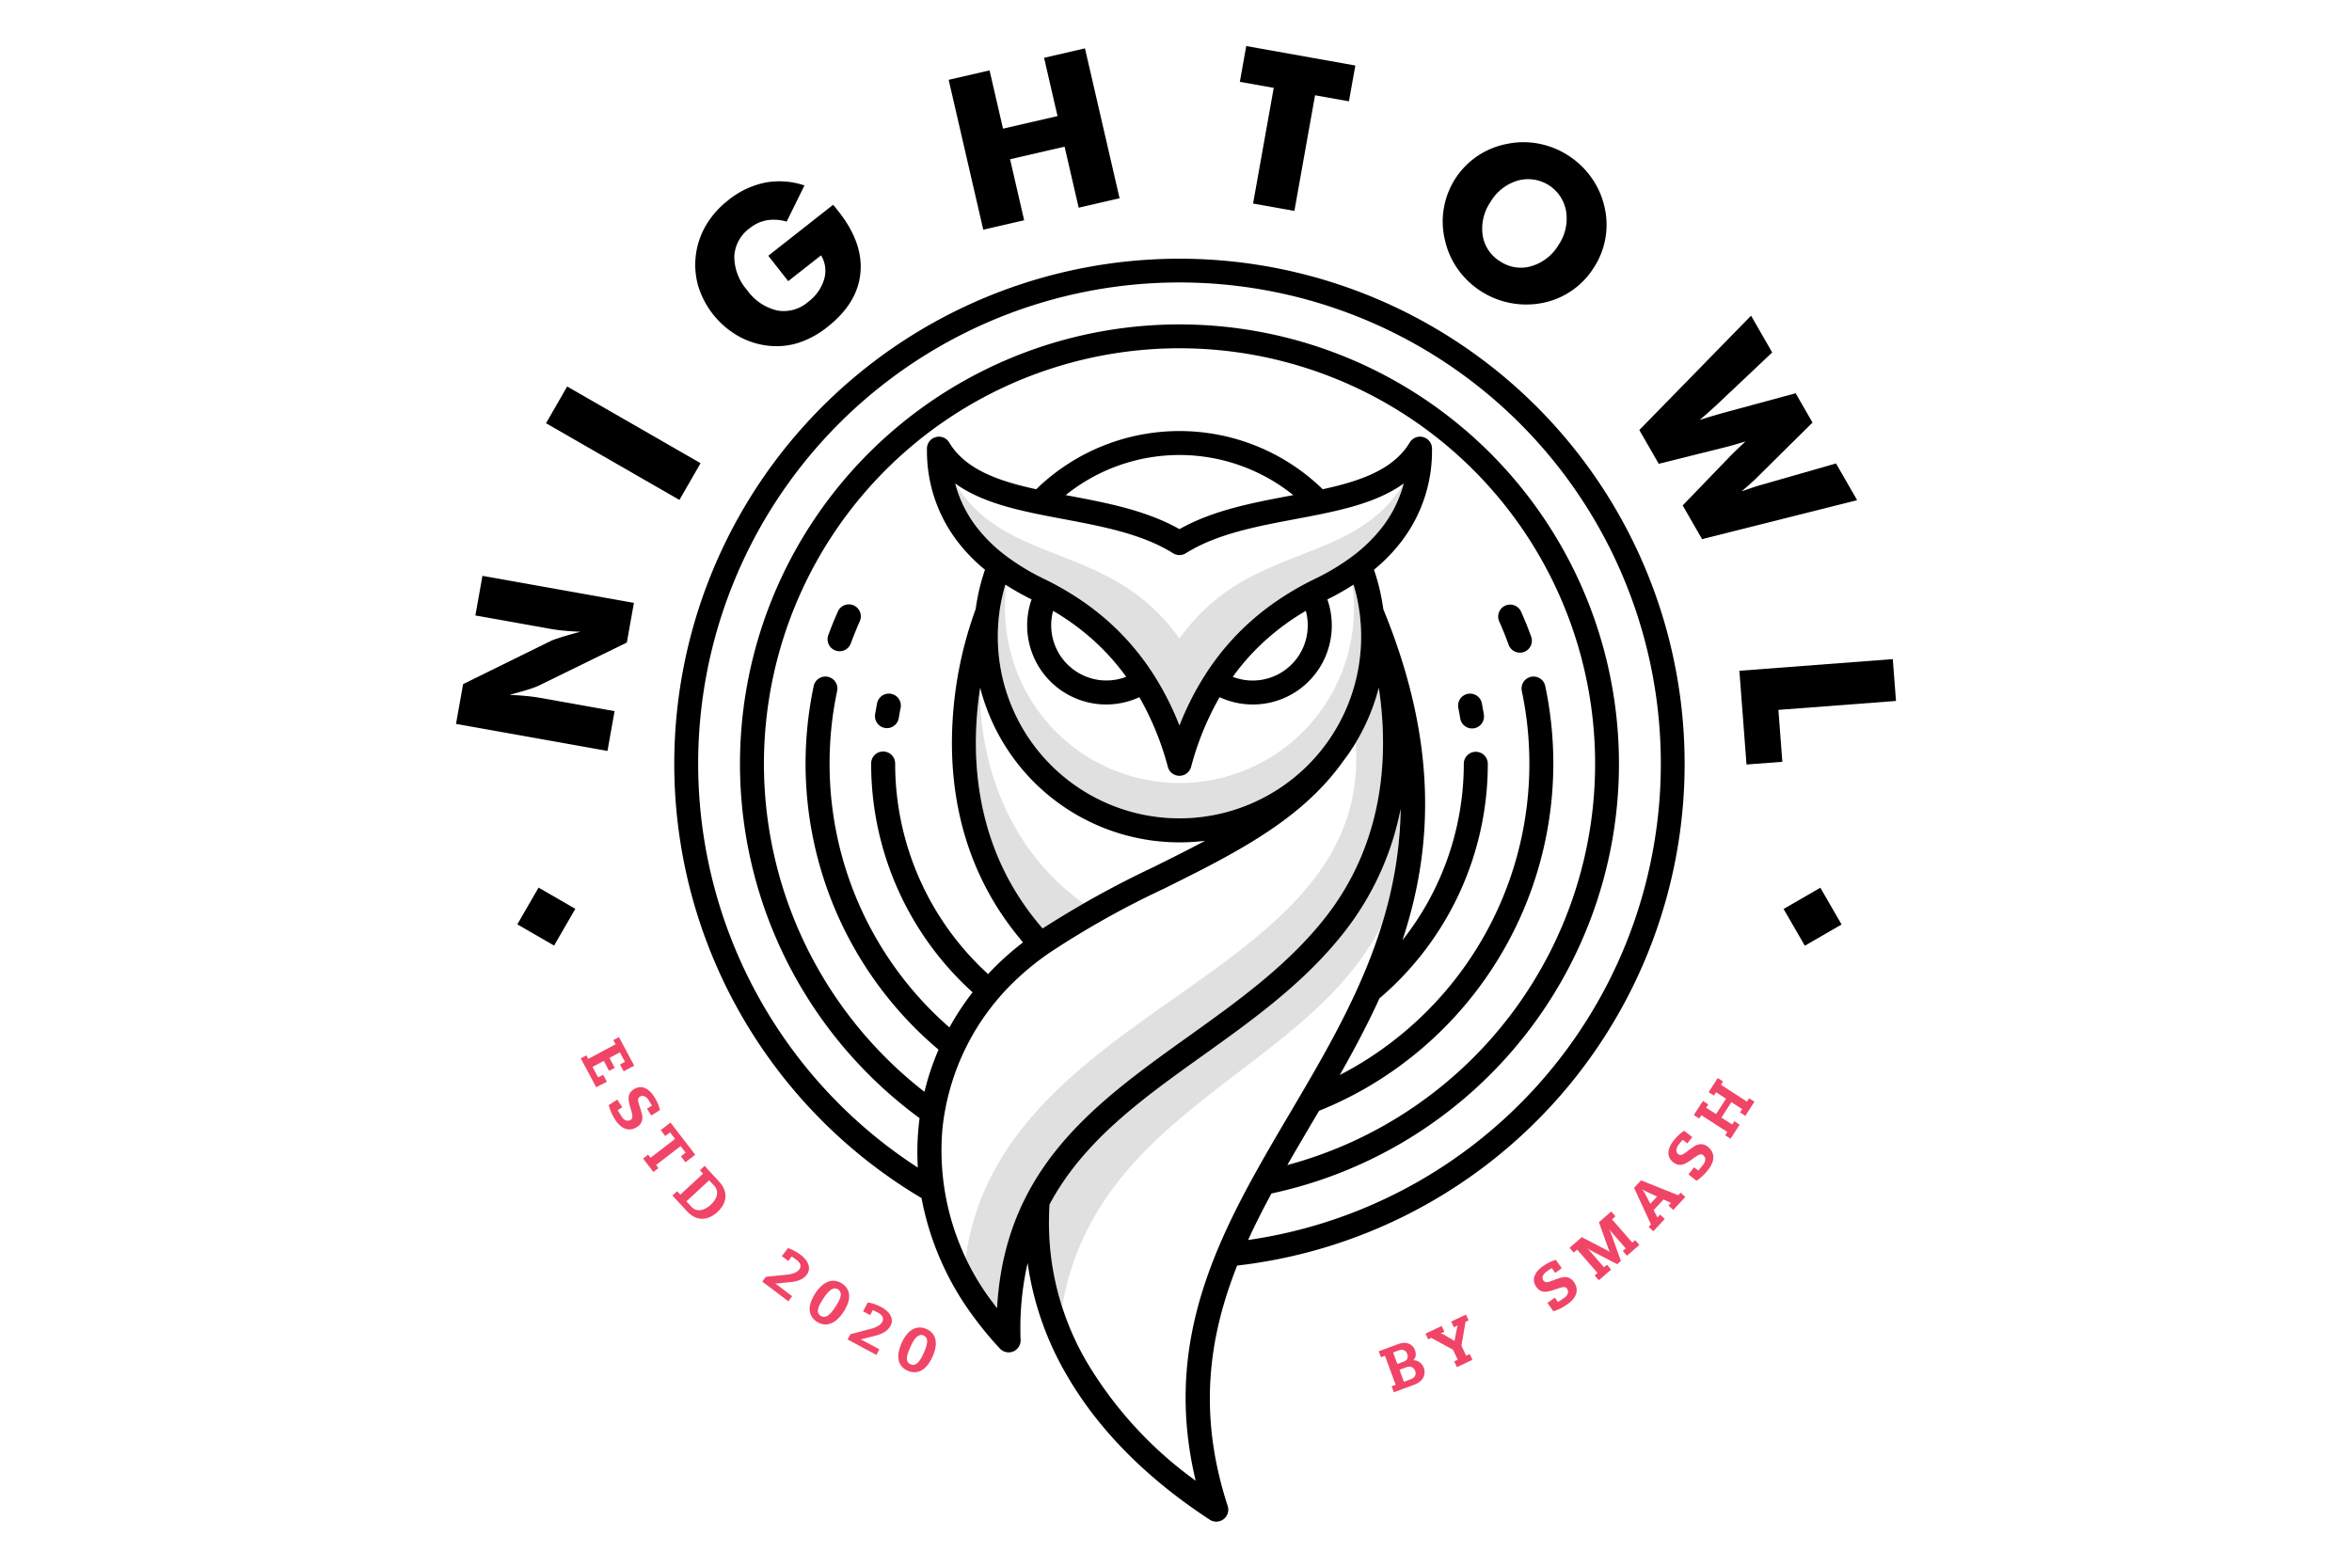
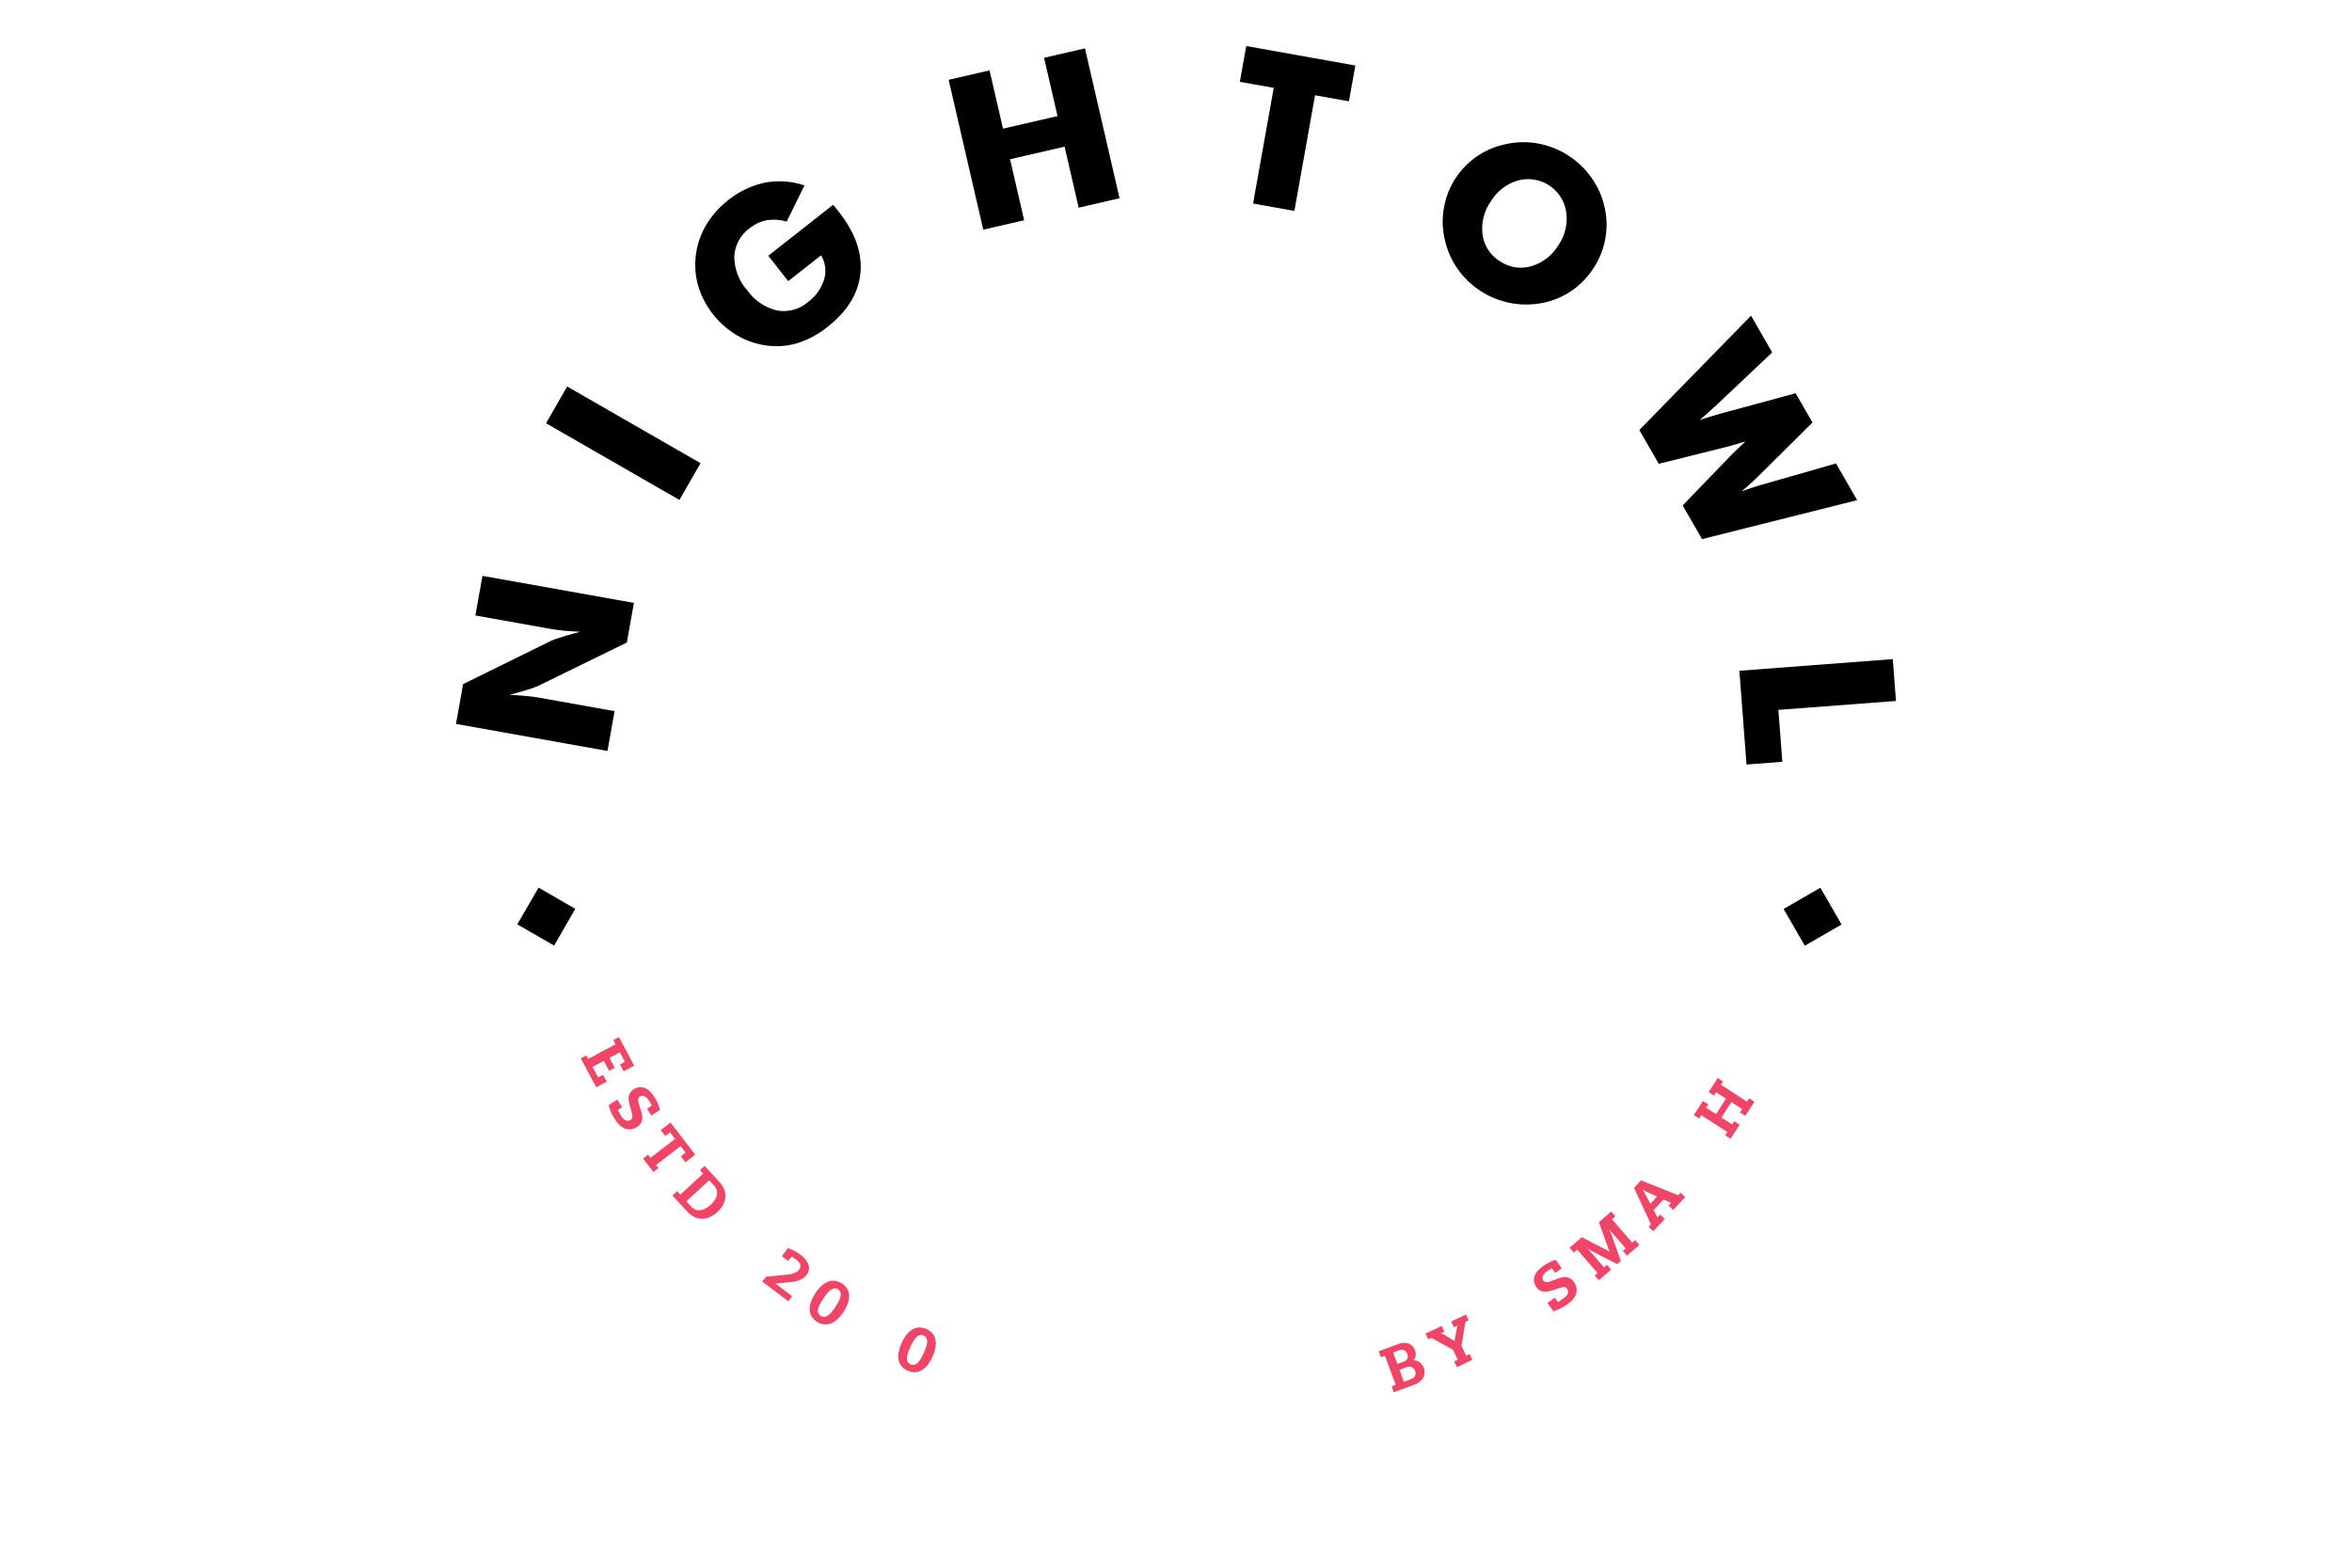
<svg xmlns="http://www.w3.org/2000/svg" id="Camada_1" data-name="Camada 1" viewBox="0 0 300 200">
  <defs>
    <style>.cls-1{fill:#f14568;}.cls-2{fill:#666;opacity:0.2;}</style>
  </defs>
  <path class="cls-1" d="M76.291,137.441l.643-.316.47.878-1.359.699-1.968-3.679.716-.383.24.449,3.482-1.863-.285-.533.716-.384,1.949,3.644-1.348.721-.47-.877.632-.339-.646-1.207-1.327.71.68,1.27-.723.387-.68-1.27-1.433.766Z" />
  <path class="cls-1" d="M83.147,141.05c-.055-.103-.115-.212-.181-.324s-.137-.227-.211-.342a1.579,1.579,0,0,0-.315-.371,1,1,0,0,0-.304-.178.571.571,0,0,0-.273-.027.591.591,0,0,0-.229.086.495.495,0,0,0-.182.188.544.544,0,0,0-.061.229.867.867,0,0,0,.026.254c.021.087.045.176.072.266l.204.655q.093.29.173.599a2.003,2.003,0,0,1,.065.607,1.334,1.334,0,0,1-.168.577,1.475,1.475,0,0,1-.513.511,1.923,1.923,0,0,1-.689.283,1.521,1.521,0,0,1-.715-.036,1.972,1.972,0,0,1-.71-.395,3.474,3.474,0,0,1-.673-.794,7.193,7.193,0,0,1-.46-.831,5.944,5.944,0,0,1-.362-1.017l1.098-.708.63.978-.575.371c.083.148.163.284.24.408s.16.256.249.395a1.096,1.096,0,0,0,.589.516.694.694,0,0,0,.576-.092.522.522,0,0,0,.148-.138.405.405,0,0,0,.062-.206,1.638,1.638,0,0,0-.02-.318,3.385,3.385,0,0,0-.112-.468l-.174-.607a4.545,4.545,0,0,1-.158-.752,1.766,1.766,0,0,1,.022-.582,1.131,1.131,0,0,1,.217-.457,1.72,1.72,0,0,1,.427-.375,1.641,1.641,0,0,1,.599-.239,1.388,1.388,0,0,1,.651.04,1.874,1.874,0,0,1,.67.378,3.382,3.382,0,0,1,.656.775,6.094,6.094,0,0,1,.471.876,4.5,4.5,0,0,1,.274.822l-1.098.708-.557-.863Z" />
  <path class="cls-1" d="M87.452,147.053l-.641-.833-3.13,2.407.306.398-.644.495-1.32-1.717.644-.495.306.398,3.131-2.408-.641-.833-.606.466-.583-.757,1.25-.962,3.155,4.104-1.25.961-.583-.758Z" />
  <path class="cls-1" d="M86.37,151.969l.405.439,2.904-2.678-.405-.439.597-.551,1.868,2.025a3.099,3.099,0,0,1,.631.979,2.288,2.288,0,0,1,.157.998,2.442,2.442,0,0,1-.293.974,3.748,3.748,0,0,1-1.683,1.552,2.462,2.462,0,0,1-1.0.219,2.248,2.248,0,0,1-.985-.234,3.073,3.073,0,0,1-.923-.708L85.773,152.52Zm1.802,1.967a1.393,1.393,0,0,0,.554.383,1.306,1.306,0,0,0,.623.065,1.952,1.952,0,0,0,.657-.222,3.139,3.139,0,0,0,.65-.47,3.037,3.037,0,0,0,.515-.605,1.902,1.902,0,0,0,.265-.629,1.31,1.31,0,0,0-.017-.623,1.395,1.395,0,0,0-.337-.583l-.621-.673-2.91,2.682Z" />
  <path class="cls-1" d="M98.899,163.773c.078.046.158.099.24.157s.159.115.231.17l1.669,1.265-.49.647L97.23,163.497l.461-.608,2.596-.262a3.62,3.62,0,0,0,1.043-.229,1.394,1.394,0,0,0,.591-.411.97.97,0,0,0,.153-.288.615.615,0,0,0,.018-.307.825.825,0,0,0-.153-.326,1.729,1.729,0,0,0-.351-.341c-.11-.083-.214-.159-.312-.227s-.198-.133-.297-.195l-.433.571-.818-.62.774-1.022a4.545,4.545,0,0,1,.781.322,5.617,5.617,0,0,1,.819.52,3.351,3.351,0,0,1,.72.711,1.982,1.982,0,0,1,.328.688,1.325,1.325,0,0,1,.002.631,1.509,1.509,0,0,1-.263.545,2.106,2.106,0,0,1-.751.59,3.82,3.82,0,0,1-1.322.327l-1.901.188Z" />
  <path class="cls-1" d="M107.608,167.342a4.831,4.831,0,0,1-.782.95,2.701,2.701,0,0,1-.849.547,1.89,1.89,0,0,1-.882.12,2.014,2.014,0,0,1-.883-.327,2.088,2.088,0,0,1-.69-.685,1.815,1.815,0,0,1-.251-.848,2.623,2.623,0,0,1,.163-.988,5.248,5.248,0,0,1,.55-1.1,4.708,4.708,0,0,1,.778-.943,2.727,2.727,0,0,1,.847-.544,1.838,1.838,0,0,1,.878-.122,2.029,2.029,0,0,1,.878.328,2.122,2.122,0,0,1,.692.683,1.798,1.798,0,0,1,.254.85,2.634,2.634,0,0,1-.157.987A5.156,5.156,0,0,1,107.608,167.342Zm-.723-2.852a.676.676,0,0,0-.452-.115,1.027,1.027,0,0,0-.463.19,2.548,2.548,0,0,0-.473.448,6.514,6.514,0,0,0-.481.66q-.246.382-.425.712a2.401,2.401,0,0,0-.241.603.912.912,0,0,0,.013.496.764.764,0,0,0,.335.391.699.699,0,0,0,.465.124,1.015,1.015,0,0,0,.463-.19,2.464,2.464,0,0,0,.472-.453,7.242,7.242,0,0,0,.485-.673,7.781,7.781,0,0,0,.408-.708,2.609,2.609,0,0,0,.225-.608.937.937,0,0,0-.016-.497A.727.727,0,0,0,106.886,164.49Z" />
-   <path class="cls-1" d="M109.804,170.897c.085.033.171.073.262.118s.175.09.254.133l1.843.994-.386.715-3.666-1.976.363-.673L111,169.551a3.635,3.635,0,0,0,.996-.386,1.398,1.398,0,0,0,.521-.497.964.964,0,0,0,.108-.309.618.618,0,0,0-.03-.306.824.824,0,0,0-.201-.298,1.702,1.702,0,0,0-.399-.283c-.122-.066-.236-.124-.344-.177s-.216-.101-.323-.146l-.34.631-.904-.488.609-1.128a4.473,4.473,0,0,1,.82.198,5.591,5.591,0,0,1,.889.389,3.347,3.347,0,0,1,.821.592,1.986,1.986,0,0,1,.43.63,1.333,1.333,0,0,1,.098.623,1.505,1.505,0,0,1-.177.579,2.106,2.106,0,0,1-.652.697,3.806,3.806,0,0,1-1.256.526l-1.85.477Z" />
  <path class="cls-1" d="M118.946,173.079a4.791,4.791,0,0,1-.626,1.06,2.684,2.684,0,0,1-.755.671,1.886,1.886,0,0,1-.853.254,2.01,2.01,0,0,1-.923-.188,2.088,2.088,0,0,1-.788-.571,1.817,1.817,0,0,1-.378-.799,2.626,2.626,0,0,1,.009-1.002,5.231,5.231,0,0,1,.376-1.171,4.729,4.729,0,0,1,.623-1.052,2.751,2.751,0,0,1,.753-.668,1.842,1.842,0,0,1,.849-.255,2.025,2.025,0,0,1,.918.19,2.126,2.126,0,0,1,.789.567,1.807,1.807,0,0,1,.381.801,2.63,2.63,0,0,1-.004,1A5.098,5.098,0,0,1,118.946,173.079Zm-1.152-2.705a.674.674,0,0,0-.464-.045,1.015,1.015,0,0,0-.428.259,2.512,2.512,0,0,0-.398.516,6.418,6.418,0,0,0-.374.727q-.184.416-.31.768a2.384,2.384,0,0,0-.145.633.909.909,0,0,0,.088.487.765.765,0,0,0,.392.335.695.695,0,0,0,.478.051,1.015,1.015,0,0,0,.428-.259,2.454,2.454,0,0,0,.397-.52,7.278,7.278,0,0,0,.376-.739,7.694,7.694,0,0,0,.294-.763,2.58,2.58,0,0,0,.129-.635.943.943,0,0,0-.092-.49A.726.726,0,0,0,117.794,170.374Z" />
  <path class="cls-1" d="M177.784,177.622l-.28-.762.516-.19-1.365-3.706-.516.19-.281-.763,2.578-.949a1.979,1.979,0,0,1,.632-.127,1.584,1.584,0,0,1,.585.09,1.345,1.345,0,0,1,.487.309,1.519,1.519,0,0,1,.339.529,1.411,1.411,0,0,1,.092.686.99.99,0,0,1-.301.612,1.069,1.069,0,0,1,.434.06,1.473,1.473,0,0,1,.888.878,1.594,1.594,0,0,1,.106.75,1.424,1.424,0,0,1-.221.62,1.826,1.826,0,0,1-.468.482,2.605,2.605,0,0,1-.632.334Zm1.251-3.906a.836.836,0,0,0,.455-.353.73.73,0,0,0-.004-.635.742.742,0,0,0-.42-.47.823.823,0,0,0-.601.005l-.769.283.54,1.465Zm.927,2.239a1.164,1.164,0,0,0,.29-.158.817.817,0,0,0,.214-.235.7.7,0,0,0,.097-.304.829.829,0,0,0-.057-.36.85.85,0,0,0-.185-.306.752.752,0,0,0-.266-.178.815.815,0,0,0-.31-.06.898.898,0,0,0-.318.058l-.919.338.564,1.532Z" />
  <path class="cls-1" d="M185.446,169.331l-.346-.734,1.88-.885.346.734-.396.186-.519,3.051.601,1.275.454-.213.346.734-1.981.933-.346-.735.446-.21L185.335,172.2l-2.764-1.516-.397.186-.346-.735,2.06-.97.346.735-.468.22.007.015a.646.646,0,0,1,.172.029,1.099,1.099,0,0,1,.202.094l1.377.812.306-1.596c.018-.097.034-.17.046-.22a.436.436,0,0,1,.059-.137l-.007-.015Z" />
  <path class="cls-1" d="M197.94,161.785c-.102.059-.207.125-.315.195s-.22.147-.332.228a1.555,1.555,0,0,0-.355.331.97.97,0,0,0-.164.312.553.553,0,0,0-.015.274.582.582,0,0,0,.097.225.506.506,0,0,0,.196.173.547.547,0,0,0,.231.05.851.851,0,0,0,.252-.037c.086-.025.173-.054.263-.085l.644-.234q.286-.105.59-.2a1.982,1.982,0,0,1,.604-.093,1.335,1.335,0,0,1,.585.141,1.475,1.475,0,0,1,.534.489,1.928,1.928,0,0,1,.314.676,1.529,1.529,0,0,1-.003.716,1.962,1.962,0,0,1-.361.727,3.462,3.462,0,0,1-.762.709,7.323,7.323,0,0,1-.809.498,5.919,5.919,0,0,1-.999.409l-.758-1.063.946-.675.398.558q.217-.135.397-.259c.12-.082.248-.172.382-.267a1.096,1.096,0,0,0,.488-.612.696.696,0,0,0-.118-.57.526.526,0,0,0-.145-.142.385.385,0,0,0-.208-.052,1.609,1.609,0,0,0-.316.035,3.363,3.363,0,0,0-.463.134l-.599.201a4.436,4.436,0,0,1-.743.192,1.749,1.749,0,0,1-.583.005,1.13,1.13,0,0,1-.467-.195,1.735,1.735,0,0,1-.395-.408,1.658,1.658,0,0,1-.267-.588,1.402,1.402,0,0,1,.01-.651,1.902,1.902,0,0,1,.347-.688,3.395,3.395,0,0,1,.744-.691,6.112,6.112,0,0,1,.854-.511,4.484,4.484,0,0,1,.809-.312l.758,1.065-.836.596Z" />
  <path class="cls-1" d="M204.623,159.319c.102.052.211.108.327.169a3.143,3.143,0,0,1,.368.229l.012-.01a3.103,3.103,0,0,1-.176-.397c-.044-.123-.085-.239-.123-.347l-1.088-3.033,1.573-1.37.533.612-.439.382,2.594,2.978.366-.318.533.612-1.579,1.375-.533-.612.372-.324-2.097-2.408-.013.011a1.369,1.369,0,0,1,.155.287c.056.128.108.266.158.412l1.183,3.31-.469.408-3.122-1.621c-.138-.069-.267-.141-.386-.213a1.443,1.443,0,0,1-.264-.193l-.012.011,2.097,2.408.373-.324.533.612-1.567,1.365-.533-.613.366-.318-2.594-2.978-.438.382-.533-.613,1.555-1.355Z" />
  <path class="cls-1" d="M212.344,155.511l-1.462,1.566-.594-.555.294-.315-2.156-4.669.885-.949,4.748,1.893.304-.326.594.554-1.542,1.653-.595-.554.321-.344-.956-.435-1.261,1.351.489.936.337-.361Zm-1.842-1.937.858-.92-1.277-.593c-.102-.045-.205-.095-.307-.149a2.867,2.867,0,0,1-.297-.185l-.011.012a2.942,2.942,0,0,1,.204.283c.061.098.119.196.171.296Z" />
-   <path class="cls-1" d="M214.637,145.417c-.08.085-.163.178-.247.277s-.169.203-.253.312a1.559,1.559,0,0,0-.246.419.998.998,0,0,0-.068.347.554.554,0,0,0,.064.267.604.604,0,0,0,.156.189.507.507,0,0,0,.238.109.567.567,0,0,0,.235-.018.889.889,0,0,0,.231-.108c.075-.049.15-.101.228-.156l.551-.408c.162-.122.332-.242.508-.36a2.012,2.012,0,0,1,.553-.262,1.33,1.33,0,0,1,.6-.031,1.466,1.466,0,0,1,.652.316,1.925,1.925,0,0,1,.494.558,1.519,1.519,0,0,1,.201.686,1.957,1.957,0,0,1-.139.801,3.518,3.518,0,0,1-.527.895,7.208,7.208,0,0,1-.634.709,6.016,6.016,0,0,1-.841.677l-1.029-.804.715-.916.54.421c.112-.127.215-.248.307-.361s.189-.235.29-.365a1.094,1.094,0,0,0,.293-.726.691.691,0,0,0-.276-.513.528.528,0,0,0-.179-.095.4.4,0,0,0-.215.01,1.624,1.624,0,0,0-.294.124,3.462,3.462,0,0,0-.404.26l-.517.365a4.487,4.487,0,0,1-.657.396,1.761,1.761,0,0,1-.558.172,1.137,1.137,0,0,1-.503-.055,1.712,1.712,0,0,1-.494-.279,1.636,1.636,0,0,1-.424-.486,1.394,1.394,0,0,1-.177-.628,1.892,1.892,0,0,1,.137-.757,3.328,3.328,0,0,1,.516-.875,6.046,6.046,0,0,1,.672-.733,4.488,4.488,0,0,1,.687-.53l1.03.804-.632.81Z" />
  <path class="cls-1" d="M218.892,139.351l-.273.421-.682-.44,1.162-1.8.682.442-.271.421,3.317,2.143.273-.422.682.441-1.162,1.8-.682-.441.272-.422-1.371-.886-1.27,1.967,1.371.886.271-.422.683.441-1.162,1.799-.683-.44.273-.422-3.317-2.143-.273.421-.683-.44,1.162-1.799.683.44-.273.421,1.265.817,1.27-1.967Z" />
-   <path d="M186.012,90.33a1.53,1.53,0,1,1,3.003-.587c.019.084.062.323.132.721.05.274.091.518.125.726a1.527,1.527,0,0,1-3.016.478c-.042-.257-.078-.477-.112-.665-.013-.069-.057-.294-.132-.673m-74.144-.587a1.531,1.531,0,1,1,3.005.587c-.075.373-.117.585-.126.638-.032.179-.068.392-.107.636a1.527,1.527,0,1,1-3.017-.478c.032-.201.073-.432.12-.696C111.813,90.04,111.855,89.808,111.868,89.743Zm-4.989-11.734a1.527,1.527,0,0,1,2.789,1.245q-.274.61-.597,1.409-.293.722-.552,1.428a1.53,1.53,0,0,1-2.873-1.053q.286-.78.587-1.524C106.415,79.068,106.631,78.565,106.879,78.009Zm84.337,1.245a1.527,1.527,0,0,1,2.788-1.245q.366.816.682,1.599.319.79.615,1.61A1.527,1.527,0,1,1,192.43,82.26c-.184-.506-.376-1.012-.581-1.517Q191.535,79.965,191.216,79.253ZM164.199,148.635a53.009,53.009,0,1,0-46.282-9.343,33.001,33.001,0,0,1,1.796-5.38,47.733,47.733,0,0,1-16.963-36.469,48.328,48.328,0,0,1,1.035-9.914,1.528,1.528,0,1,1,2.993.623,44.746,44.746,0,0,0-.726,4.608,45.32,45.32,0,0,0-.238,4.683,44.6,44.6,0,0,0,15.289,33.635,33.841,33.841,0,0,1,2.951-4.483,39.295,39.295,0,0,1-12.938-29.152,1.532,1.532,0,1,1,3.063,0,36.316,36.316,0,0,0,11.852,26.827q.854-.919,1.779-1.783,1.266-1.178,2.678-2.26l-.016-.018c-.345-.409-.709-.857-1.091-1.347-7.006-8.967-8.35-18.989-7.875-26.932a49.964,49.964,0,0,1,2.942-14.226c.062-.459.137-.918.223-1.373a26.219,26.219,0,0,1,.965-3.645,21.924,21.924,0,0,1-3.521-3.628,18.987,18.987,0,0,1-3.881-11.748,1.528,1.528,0,0,1,2.836-.859c2.078,3.459,6.279,4.913,11.1,5.965a26.2,26.2,0,0,1,36.546,0c4.821-1.053,9.021-2.506,11.1-5.965a1.528,1.528,0,0,1,2.837.859,18.969,18.969,0,0,1-3.883,11.748,21.941,21.941,0,0,1-3.518,3.628,26.171,26.171,0,0,1,.965,3.645c.085.455.16.913.223,1.373l.031.086c6.994,17.091,6.28,30.48,2.414,42.16a36.321,36.321,0,0,0,7.824-22.507,1.531,1.531,0,1,1,3.062,0A39.287,39.287,0,0,1,175.951,127.368c-1.53,3.358-3.26,6.599-5.06,9.777q.984-.508,1.942-1.064a44.114,44.114,0,0,0,5.562-3.828,44.662,44.662,0,0,0,16.677-34.81,45.883,45.883,0,0,0-.238-4.683,45.188,45.188,0,0,0-.727-4.608,1.528,1.528,0,1,1,2.992-.623,47.823,47.823,0,0,1-22.734,51.197,47.032,47.032,0,0,1-6.119,2.986q-.51.87-1.024,1.738C166.203,145.184,165.186,146.908,164.199,148.635Zm-46.906-5.986a56.057,56.057,0,1,1,44.883,9.611c-1.06,1.962-2.066,3.937-2.98,5.936a61.394,61.394,0,1,0-42.124-9.237,32.772,32.772,0,0,1,.094-5.204Q117.22,143.2,117.293,142.648ZM128.316,70.911c.04.027.078.056.115.087a29.278,29.278,0,0,0,4.75,2.855q.53.256,1.053.532c.016.008.033.016.049.024l.015.009h.003l.001.001,0,.002h.003a36.892,36.892,0,0,1,3.7,2.225l.107.074.011.006.066.047a33.697,33.697,0,0,1,3.04,2.378,32.63,32.63,0,0,1,5.923,6.916l.01.016a36.973,36.973,0,0,1,3.279,6.473,36.832,36.832,0,0,1,3.29-6.488H153.73a32.687,32.687,0,0,1,5.925-6.916,33.254,33.254,0,0,1,3.192-2.483,37.152,37.152,0,0,1,4.857-2.815,29.279,29.279,0,0,0,4.75-2.855,1.1,1.1,0,0,1,.114-.086,19.541,19.541,0,0,0,3.77-3.708,15.525,15.525,0,0,0,2.705-5.522c-3.633,2.62-8.646,3.567-13.855,4.549-4.903.925-9.999,1.885-13.92,4.338a1.228,1.228,0,0,1-.183.102l-.018.007-.01.005a1.542,1.542,0,0,1-.602.13h-.029a1.541,1.541,0,0,1-.602-.13l-.01-.005-.018-.007a1.439,1.439,0,0,1-.183-.102c-3.921-2.453-9.015-3.413-13.918-4.338-5.21-.982-10.224-1.929-13.856-4.549a15.544,15.544,0,0,0,2.704,5.522A19.519,19.519,0,0,0,128.316,70.911Zm-.079,3.67a23.077,23.077,0,0,0-.564,2.312,23.338,23.338,0,0,0-.401,4.338,23.17,23.17,0,0,0,46.332.607V81.83c.005-.198.008-.398.008-.598v-.149a23.026,23.026,0,0,0-.402-4.189,22.18,22.18,0,0,0-.562-2.312,33.861,33.861,0,0,1-3.343,1.891c.102.283.187.573.262.866a10.152,10.152,0,0,1,.304,2.455,10.07,10.07,0,0,1-13.02,9.642,9.879,9.879,0,0,1-1.291-.493,37.115,37.115,0,0,0-3.633,8.881c-.011.042-.024.083-.037.123l-.005.016-.008.017-.008.02-.003.011a1.503,1.503,0,0,1-.337.511l-.003.004-.003.002a1.526,1.526,0,0,1-.511.336L151,98.868l-.019.008-.017.006-.016.005a1.514,1.514,0,0,1-1.011,0l-.016-.005-.017-.006-.019-.008-.012-.004a1.531,1.531,0,0,1-.511-.336l-.003-.002-.003-.004a1.508,1.508,0,0,1-.336-.511L149.016,98l-.007-.02-.006-.017-.006-.016c-.014-.04-.027-.082-.038-.123a37.177,37.177,0,0,0-3.632-8.881,9.942,9.942,0,0,1-1.292.493,10.079,10.079,0,0,1-12.716-12.097c.074-.293.161-.584.26-.866A34.017,34.017,0,0,1,128.237,74.581Zm-3.214,13.158c-.207,1.354-.373,2.819-.466,4.371-.44,7.362.791,16.634,7.229,24.874q.459.587,1.019,1.249c.06.07.119.141.18.212a123.587,123.587,0,0,1,14.145-7.825c2.231-1.108,4.447-2.211,6.587-3.358a26.251,26.251,0,0,1-28.694-19.522Zm8.661,33.934c-.044.034-.089.067-.136.097q-.392.278-.777.562a32.886,32.886,0,0,0-2.88,2.393,30.48,30.48,0,0,0-9.686,19.317,32.065,32.065,0,0,0,6.566,22.317q.198.267.401.533c.997-17.918,12.532-26.173,24.422-34.679,6.305-4.511,12.709-9.095,17.504-15.229,6.44-8.241,7.668-17.516,7.228-24.878-.091-1.551-.257-3.016-.464-4.367a26.115,26.115,0,0,1-4.606,9.46c-5.329,7.489-13.93,11.77-22.765,16.162A112.727,112.727,0,0,0,133.684,121.673Zm.188,31.986a35.172,35.172,0,0,0,4.821,20.226,50.399,50.399,0,0,0,13.816,15.018c-4.502-18.852,3.643-32.678,12.082-46.996,6.822-11.575,13.84-23.486,14.066-38.717a36.926,36.926,0,0,1-7.15,15.672c-5.072,6.492-11.659,11.204-18.14,15.841C145.698,140.187,138.187,145.563,133.872,153.659Zm31.084-90.494a23.141,23.141,0,0,0-29.025,0l.328.062c4.873.919,9.925,1.871,14.184,4.281,4.259-2.41,9.309-3.362,14.184-4.281Zm1.642,14.916c-.013-.05-.026-.103-.039-.151q-.872.509-1.72,1.079a31.245,31.245,0,0,0-3.16,2.44,29.458,29.458,0,0,0-4.437,4.896c.161.063.327.119.495.172a7.026,7.026,0,0,0,9.068-6.722A6.954,6.954,0,0,0,166.597,78.081ZM143.15,86.516c.168-.052.333-.109.496-.173a29.544,29.544,0,0,0-4.438-4.895,31.122,31.122,0,0,0-3.157-2.435q-.849-.571-1.724-1.083c-.013.049-.027.101-.039.15a7.042,7.042,0,0,0,8.862,8.435Zm-25.608,66.331a64.436,64.436,0,1,1,40.26,8.609c-3.618,9.117-5.041,18.913-1.209,30.669a1.528,1.528,0,0,1-2.357,1.705c-8.241-5.394-14.29-11.672-18.188-18.426a39.175,39.175,0,0,1-4.974-14.278,37.669,37.669,0,0,0-.894,9.827,1.526,1.526,0,0,1-2.644,1.088l-.001.001a44.217,44.217,0,0,1-3.216-3.863A36.764,36.764,0,0,1,117.542,152.847Z" />
-   <path class="cls-2" d="M123.183,160.406a36.225,36.225,0,0,0,3.589,5.953q.198.267.401.533c.997-17.918,12.532-26.173,24.422-34.679,6.305-4.511,12.709-9.095,17.504-15.229,6.44-8.241,7.668-17.516,7.228-24.878-.091-1.551-.257-3.016-.464-4.367a26.003,26.003,0,0,1-2.949,7.033h0c2.223,30.285-45.145,33.159-49.731,65.634m1.84-72.667c-.207,1.354-.373,2.819-.466,4.371-.44,7.362.791,16.634,7.229,24.874q.459.587,1.019,1.249c.06.07.119.141.18.212,1.69-1.14,3.438-2.194,5.217-3.193C123.946,105.036,125.023,87.739,125.023,87.739Zm25.42,12.152a22.252,22.252,0,0,1-22.251-22.252,22.742,22.742,0,0,1,.192-2.963c-.049-.032-.098-.064-.146-.095a23.077,23.077,0,0,0-.564,2.312,23.338,23.338,0,0,0-.401,4.338,23.17,23.17,0,0,0,46.332.607V81.83l.008-.598v-.149a23.026,23.026,0,0,0-.402-4.189,22.18,22.18,0,0,0-.562-2.312c-.049.031-.096.062-.145.095a22.429,22.429,0,0,1,.192,2.82v.142l-.008.574v.009A22.251,22.251,0,0,1,150.443,99.891Zm-22.126-28.98a29,29,0,0,0,4.865,2.942A33.708,33.708,0,0,1,150.443,92.555a33.708,33.708,0,0,1,17.262-18.702,29.03,29.03,0,0,0,4.864-2.942,16.868,16.868,0,0,0,6.476-9.229c-6.535,10.727-19.786,7.335-28.602,19.782-8.816-12.447-22.068-9.055-28.602-19.782A16.867,16.867,0,0,0,128.316,70.911Zm5.556,82.748a34.353,34.353,0,0,0,1.605,13.032c4.382-25.285,31.387-29.999,40.785-48.73A52.432,52.432,0,0,0,178.656,103.19a36.926,36.926,0,0,1-7.15,15.672c-5.072,6.492-11.659,11.204-18.14,15.841C145.698,140.187,138.187,145.563,133.872,153.659Z" />
  <rect x="66.98" y="114.245" width="5.414" height="5.415" transform="matrix(0.5, -0.866, 0.866, 0.5, -66.44, 118.809)" />
  <rect x="228.491" y="114.245" width="5.414" height="5.414" transform="translate(-27.499 131.313) rotate(-30.01)" />
  <path d="M221.86,85.574l19.568-1.487.407,5.337-14.999,1.14.503,6.623-4.569.347Zm9.328-31.666-6.861,6.79c-.304.306-.631.62-.978.931-.343.314-.75.664-1.206,1.053.672-.234,1.224-.42,1.662-.567.44-.143.819-.254,1.141-.338l9.24-2.653,2.693,4.684-19.78,4.971L214.628,64.48l6.058-6.28c.208-.225.636-.639,1.276-1.246.29-.267.514-.48.672-.634-.184.058-.446.135-.781.232-.855.255-1.46.423-1.82.51l-8.459,2.107-2.477-4.31,14.253-14.585,2.694,4.689-7.013,6.628c-.365.336-.729.667-1.1.997-.362.331-.749.662-1.145.99q.552-.173,1.153-.362.608-.182,1.735-.507l9.364-2.539ZM191.349,33.346a4.723,4.723,0,0,0,3.981.61,6.007,6.007,0,0,0,3.454-2.692,5.966,5.966,0,0,0,.98-4.261,4.913,4.913,0,0,0-6.175-3.964,5.997,5.997,0,0,0-3.449,2.685,6.03,6.03,0,0,0-1.029,4.258A4.716,4.716,0,0,0,191.349,33.346Zm11.938.807A9.987,9.987,0,0,1,196.8,38.638a10.791,10.791,0,0,1-4.094.028,10.706,10.706,0,0,1-6.764-4.335,10.322,10.322,0,0,1-1.639-3.705,9.942,9.942,0,0,1-.143-4.042,10.05,10.05,0,0,1,7.997-8.212,10.31,10.31,0,0,1,4.051-.055,10.59,10.59,0,0,1,3.817,1.516,10.721,10.721,0,0,1,2.967,2.832,10.444,10.444,0,0,1,1.662,3.719,10.018,10.018,0,0,1-1.367,7.769Zm-43.456-8.188,2.635-14.754-4.323-.771.817-4.566,13.915,2.485-.817,4.566-4.322-.772-2.635,14.753Zm-34.415,3.34L121.003,10.182l5.216-1.204,1.716,7.436,6.954-1.605-1.716-7.435,5.215-1.204,4.414,19.123-5.215,1.204L135.79,18.713l-6.954,1.605L130.632,28.1Zm-24.877,6.561-2.544-3.237,8.265-6.497c.089.1.19.212.292.336s.247.307.442.555q3.13,3.982,2.749,7.829-.371,3.846-4.188,6.848a11.672,11.672,0,0,1-3.778,2.056,9.351,9.351,0,0,1-3.962.327,9.942,9.942,0,0,1-3.763-1.279,11.081,11.081,0,0,1-4.998-6.329,9.896,9.896,0,0,1-.29-3.99,10.009,10.009,0,0,1,1.318-3.8,11.411,11.411,0,0,1,2.785-3.126A11.022,11.022,0,0,1,97.582,23.3a9.987,9.987,0,0,1,5.029.358l-2.272,4.615a5.639,5.639,0,0,0-2.518-.174,4.865,4.865,0,0,0-2.175,1,4.738,4.738,0,0,0-1.985,3.597A6.491,6.491,0,0,0,95.28,36.992a6.543,6.543,0,0,0,3.81,2.609,4.715,4.715,0,0,0,3.969-1.072,5.598,5.598,0,0,0,2.056-2.885,3.79,3.79,0,0,0-.388-3.069ZM86.661,63.778,69.647,53.995l2.696-4.688L89.356,59.09ZM77.484,95.804l-19.32-3.449.907-5.08L70.31,81.744c.228-.104.679-.259,1.348-.47.666-.215,1.458-.436,2.374-.673q-1.23-.06-2.18-.151c-.635-.062-1.193-.14-1.674-.226L60.635,78.52l.902-5.054,19.32,3.451L79.955,81.97l-11.279,5.52a10.637,10.637,0,0,1-1.346.489c-.67.215-1.454.433-2.35.664.829.042,1.559.092,2.193.155.635.061,1.193.138,1.675.223l9.543,1.704Z" />
</svg>